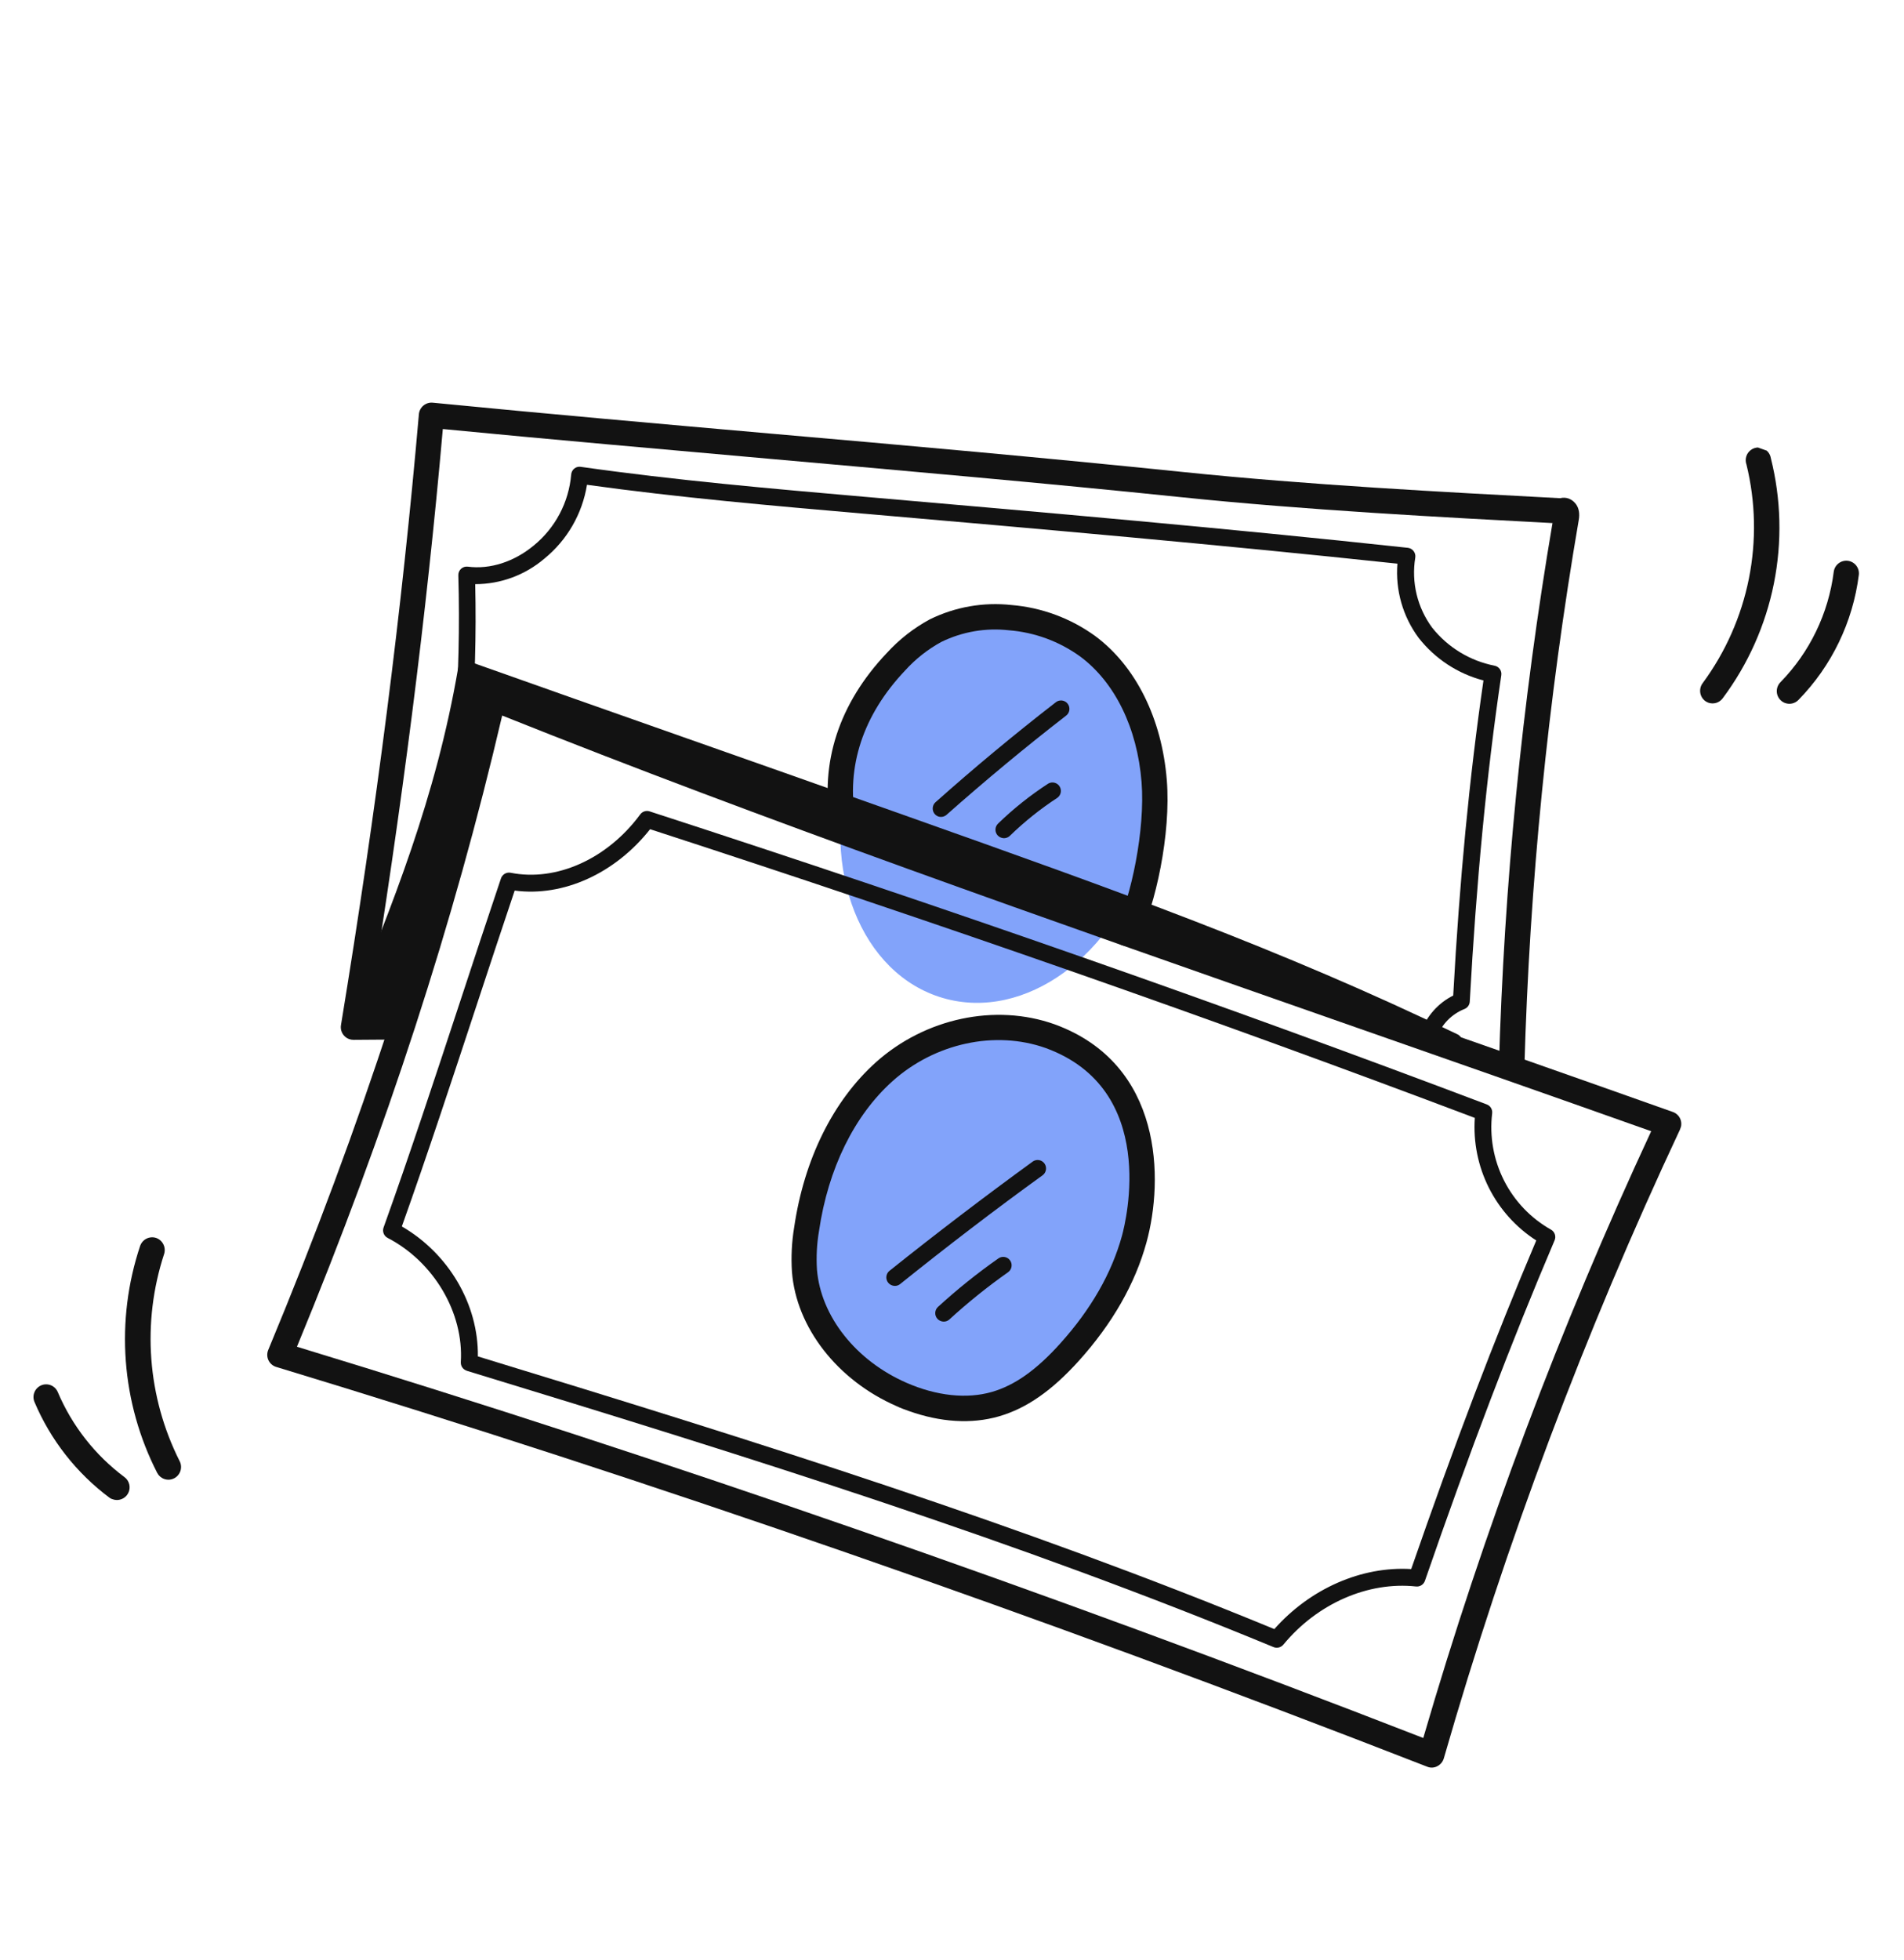
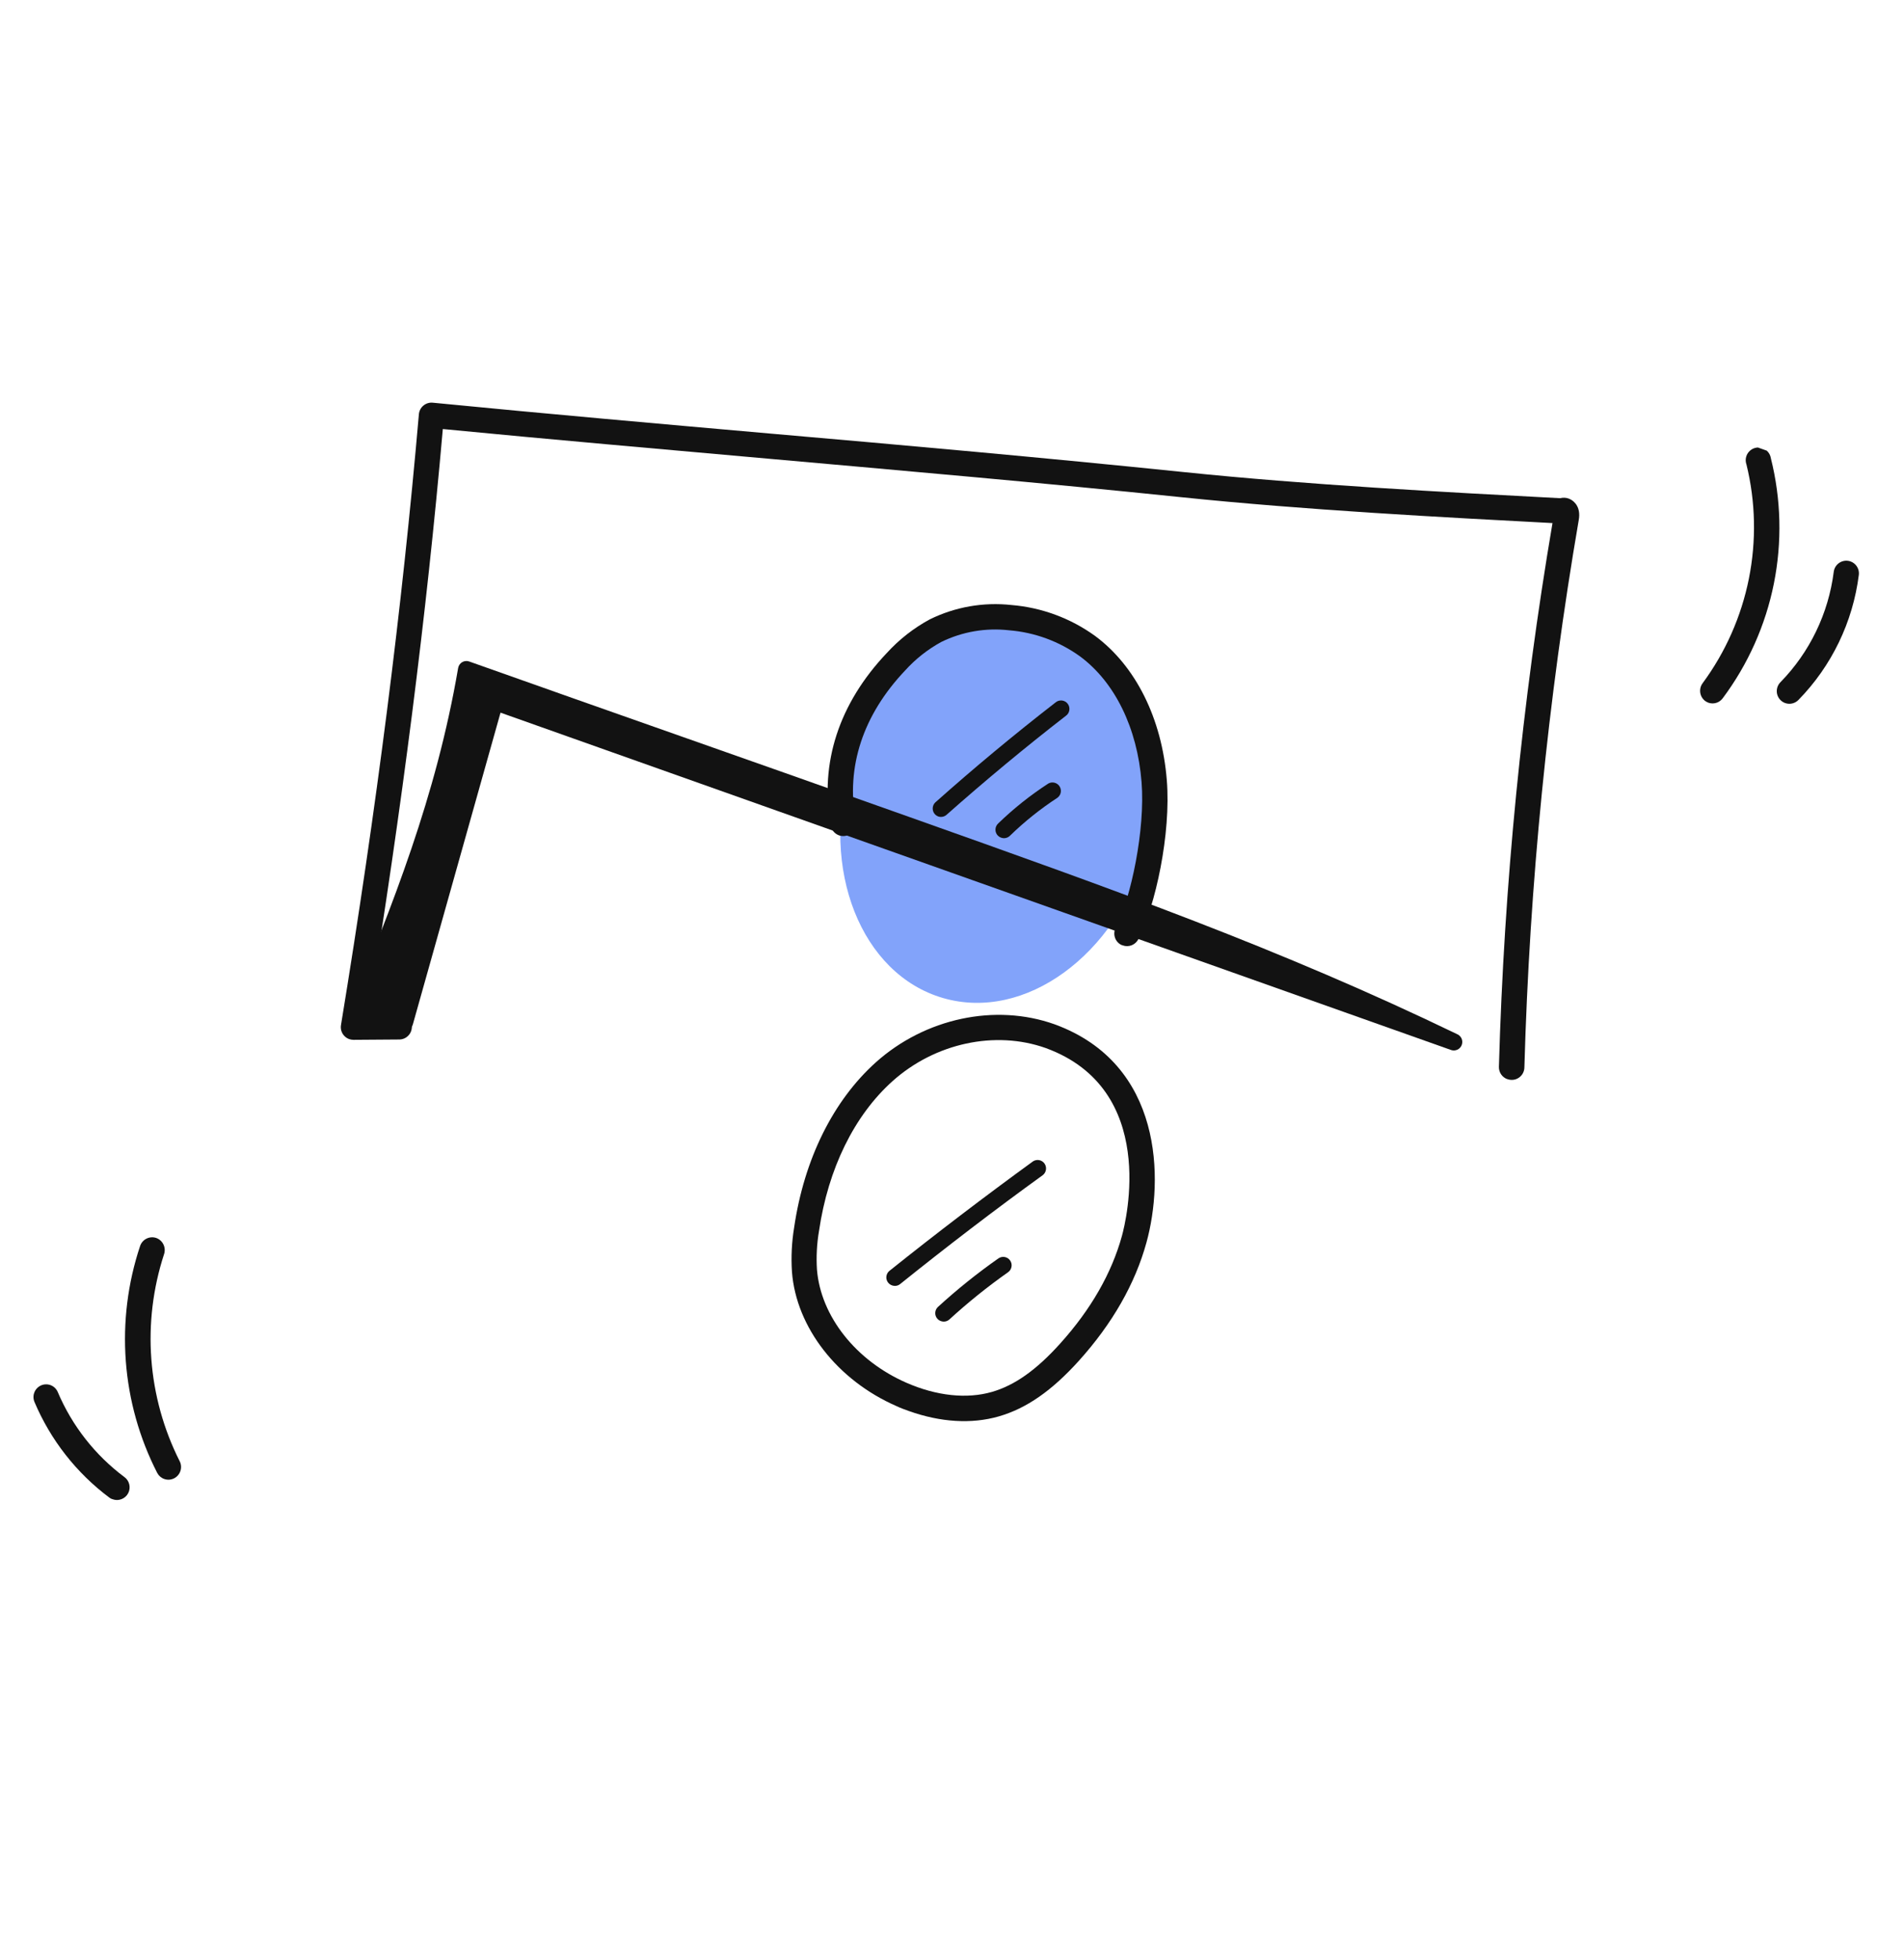
<svg xmlns="http://www.w3.org/2000/svg" width="103" height="106" viewBox="0 0 103 106" fill="none">
  <g clip-path="url(#clip0_195_1436)">
-     <ellipse cx="52.815" cy="66.002" rx="8.344" ry="10.752" transform="rotate(26.899 52.815 66.002)" fill="#82A3FA" />
    <ellipse cx="54.014" cy="43.654" rx="8.344" ry="10.752" transform="rotate(16.211 54.014 43.654)" fill="#82A3FA" />
-     <path d="M25.231 74.128C25.137 74.096 25.057 74.033 25.002 73.95C24.948 73.867 24.922 73.768 24.928 73.669C25.096 71.007 23.468 68.246 20.97 66.953C20.872 66.903 20.795 66.818 20.755 66.715C20.714 66.612 20.712 66.497 20.749 66.393C22.154 62.478 23.551 58.24 24.901 54.139C25.648 51.871 26.382 49.639 27.102 47.507C27.138 47.402 27.211 47.313 27.307 47.257C27.403 47.201 27.517 47.183 27.625 47.204C30.105 47.696 32.857 46.456 34.635 44.047C34.692 43.969 34.772 43.912 34.863 43.883C34.954 43.854 35.052 43.854 35.143 43.884C51.253 49.115 66.068 54.3 80.43 59.734C80.526 59.77 80.606 59.837 80.659 59.924C80.711 60.011 80.733 60.114 80.721 60.215C80.572 61.462 80.795 62.725 81.36 63.844C81.926 64.963 82.809 65.888 83.9 66.504C83.999 66.559 84.074 66.648 84.111 66.755C84.148 66.862 84.143 66.979 84.099 67.083C81.78 72.522 79.486 78.546 77.083 85.501C77.049 85.599 76.983 85.682 76.896 85.737C76.808 85.793 76.705 85.817 76.602 85.806C74.007 85.525 71.254 86.73 69.423 88.955C69.359 89.029 69.274 89.081 69.18 89.105C69.085 89.128 68.986 89.121 68.896 89.085C55.061 83.361 40.946 78.931 25.253 74.14L25.231 74.128ZM21.74 66.334C24.28 67.807 25.887 70.554 25.851 73.362C41.319 78.086 55.262 82.47 68.937 88.11C70.877 85.919 73.659 84.7 76.341 84.864C78.654 78.186 80.874 72.356 83.107 67.091C82.011 66.387 81.124 65.4 80.539 64.234C79.955 63.068 79.693 61.765 79.782 60.462C65.627 55.114 51.025 50.003 35.168 44.848C33.273 47.248 30.465 48.517 27.842 48.167C27.162 50.185 26.469 52.289 25.766 54.422C24.455 58.4 23.102 62.511 21.738 66.333L21.74 66.334Z" fill="#121212" />
    <path d="M48.249 69.518C48.173 69.491 48.105 69.443 48.053 69.381C48.001 69.319 47.967 69.243 47.953 69.163C47.94 69.083 47.949 69.001 47.978 68.925C48.007 68.849 48.056 68.782 48.12 68.731C50.65 66.708 53.261 64.719 55.882 62.813C55.98 62.749 56.099 62.725 56.214 62.746C56.33 62.767 56.432 62.832 56.501 62.927C56.57 63.022 56.599 63.14 56.584 63.256C56.569 63.373 56.509 63.479 56.418 63.553C53.797 65.446 51.207 67.432 48.696 69.448C48.634 69.498 48.56 69.531 48.482 69.543C48.403 69.555 48.323 69.546 48.249 69.518Z" fill="#121212" />
    <path d="M50.895 71.45C50.824 71.425 50.761 71.383 50.711 71.328C50.63 71.239 50.588 71.122 50.594 71.002C50.599 70.882 50.651 70.768 50.739 70.687C51.772 69.742 52.864 68.865 54.009 68.062C54.058 68.028 54.114 68.003 54.172 67.99C54.231 67.977 54.291 67.976 54.35 67.986C54.409 67.996 54.465 68.018 54.516 68.05C54.566 68.082 54.61 68.124 54.644 68.174C54.678 68.223 54.703 68.278 54.716 68.337C54.729 68.395 54.73 68.456 54.719 68.515C54.709 68.574 54.687 68.63 54.655 68.681C54.623 68.732 54.581 68.776 54.532 68.81C53.417 69.595 52.354 70.451 51.349 71.372C51.287 71.424 51.212 71.459 51.132 71.473C51.053 71.487 50.971 71.479 50.895 71.45Z" fill="#121212" />
-     <path d="M23.825 48.214C23.724 48.177 23.638 48.106 23.584 48.012C23.53 47.919 23.511 47.809 23.53 47.703C24.529 42.232 24.952 36.672 24.794 31.115C24.792 31.049 24.804 30.983 24.83 30.922C24.855 30.861 24.894 30.807 24.943 30.762C24.992 30.718 25.05 30.684 25.113 30.665C25.176 30.645 25.243 30.639 25.308 30.648C26.506 30.805 27.803 30.39 28.869 29.509C29.447 29.038 29.925 28.455 30.274 27.795C30.623 27.136 30.835 26.412 30.899 25.669C30.903 25.605 30.92 25.544 30.949 25.488C30.978 25.431 31.018 25.381 31.067 25.342C31.116 25.302 31.173 25.274 31.233 25.258C31.294 25.242 31.357 25.239 31.418 25.249C36.523 25.976 41.753 26.432 46.812 26.873L46.885 26.879C56.47 27.711 66.382 28.572 76.157 29.628C76.219 29.635 76.279 29.654 76.333 29.684C76.387 29.714 76.434 29.756 76.471 29.805C76.51 29.855 76.538 29.912 76.553 29.973C76.569 30.035 76.572 30.098 76.561 30.161C76.453 30.822 76.478 31.497 76.635 32.148C76.792 32.798 77.078 33.41 77.475 33.947C78.322 35.015 79.521 35.745 80.857 36.006C80.971 36.029 81.072 36.096 81.139 36.192C81.206 36.288 81.233 36.406 81.215 36.522C80.417 41.896 79.868 47.674 79.509 54.171C79.505 54.259 79.475 54.344 79.424 54.415C79.372 54.487 79.301 54.542 79.219 54.574C78.876 54.711 78.565 54.919 78.307 55.184C78.05 55.45 77.851 55.767 77.724 56.115C77.683 56.229 77.598 56.322 77.489 56.374C77.38 56.426 77.254 56.432 77.141 56.392C77.084 56.372 77.032 56.341 76.987 56.301C76.943 56.261 76.906 56.212 76.881 56.158C76.855 56.103 76.841 56.044 76.838 55.984C76.835 55.924 76.844 55.864 76.865 55.808C77.177 54.954 77.803 54.251 78.614 53.844C78.956 47.597 79.492 42.015 80.251 36.803C78.861 36.439 77.628 35.629 76.741 34.496C75.888 33.343 75.481 31.919 75.595 30.486C65.976 29.46 56.232 28.606 46.803 27.788L46.741 27.784C41.813 27.355 36.733 26.913 31.754 26.22C31.501 27.791 30.679 29.215 29.445 30.217C28.401 31.106 27.076 31.595 25.708 31.594C25.831 37.045 25.399 42.495 24.42 47.86C24.398 47.98 24.33 48.086 24.23 48.155C24.131 48.224 24.008 48.251 23.889 48.23L23.825 48.214Z" fill="#121212" />
    <path d="M50.767 44.163C50.691 44.137 50.624 44.092 50.571 44.032C50.518 43.972 50.482 43.899 50.466 43.821C50.45 43.742 50.455 43.661 50.48 43.585C50.505 43.509 50.55 43.441 50.609 43.388C52.702 41.524 54.885 39.711 57.095 37.998C57.142 37.956 57.197 37.925 57.256 37.906C57.316 37.887 57.378 37.88 57.44 37.886C57.502 37.892 57.563 37.911 57.617 37.941C57.672 37.971 57.72 38.012 57.758 38.062C57.796 38.111 57.823 38.168 57.839 38.228C57.854 38.289 57.857 38.352 57.847 38.414C57.837 38.476 57.815 38.535 57.781 38.588C57.748 38.641 57.704 38.686 57.652 38.721C55.457 40.422 53.292 42.221 51.208 44.067C51.148 44.12 51.077 44.156 51 44.173C50.922 44.189 50.842 44.186 50.767 44.163Z" fill="#121212" />
    <path d="M54.154 45.304C54.087 45.281 54.027 45.242 53.977 45.192C53.894 45.104 53.848 44.987 53.851 44.866C53.853 44.745 53.904 44.629 53.991 44.545C54.824 43.737 55.734 43.012 56.708 42.38C56.809 42.322 56.929 42.305 57.042 42.333C57.155 42.36 57.254 42.43 57.317 42.528C57.38 42.626 57.404 42.745 57.383 42.86C57.362 42.975 57.298 43.078 57.204 43.147C56.283 43.747 55.422 44.436 54.634 45.203C54.572 45.264 54.493 45.306 54.408 45.324C54.323 45.342 54.235 45.335 54.154 45.304Z" fill="#121212" />
    <path d="M19.186 55.18C21.783 48.783 24.037 43.178 25.233 36.208C33.088 38.997 40.241 41.494 48.156 44.304C59.625 48.376 68.798 51.599 78.659 56.36L26.771 37.949L21.894 55.286L19.186 55.18Z" fill="#121212" />
    <path d="M19.033 55.612C18.938 55.578 18.856 55.514 18.802 55.428C18.762 55.367 18.738 55.296 18.732 55.223C18.725 55.15 18.735 55.076 18.763 55.008C21.241 48.908 23.581 43.145 24.784 36.131C24.795 36.065 24.82 36.003 24.858 35.948C24.895 35.893 24.945 35.847 25.002 35.813C25.06 35.779 25.124 35.759 25.19 35.753C25.256 35.746 25.323 35.755 25.385 35.778C29.305 37.17 33.05 38.488 36.8 39.809C40.55 41.13 44.34 42.465 48.308 43.874L49.204 44.192C60.395 48.165 69.232 51.303 78.857 55.948C78.959 56 79.038 56.09 79.078 56.198C79.117 56.306 79.114 56.426 79.07 56.532C79.026 56.639 78.943 56.725 78.838 56.773C78.733 56.821 78.615 56.828 78.505 56.792L27.077 38.544L22.333 55.409C22.305 55.508 22.245 55.596 22.161 55.656C22.078 55.717 21.977 55.748 21.874 55.744L19.167 55.638C19.121 55.636 19.076 55.627 19.033 55.612ZM25.589 36.821C24.386 43.457 22.195 48.977 19.853 54.748L21.56 54.818L26.337 37.836C26.354 37.776 26.383 37.719 26.422 37.671C26.462 37.623 26.511 37.583 26.566 37.555C26.622 37.526 26.683 37.508 26.745 37.504C26.807 37.5 26.87 37.508 26.928 37.529L67.002 51.747C61.363 49.486 55.547 47.428 48.903 45.065L48.003 44.745C44.037 43.337 40.264 42.008 36.499 40.682C32.904 39.405 29.321 38.144 25.585 36.819L25.589 36.821Z" fill="#121212" />
-     <path d="M14.913 73.922C14.825 73.891 14.745 73.843 14.677 73.779C14.609 73.716 14.554 73.64 14.516 73.555C14.479 73.47 14.459 73.378 14.458 73.284C14.457 73.191 14.475 73.099 14.511 73.013C19.591 60.804 23.353 49.221 26.013 37.614C26.035 37.518 26.078 37.427 26.138 37.348C26.198 37.27 26.275 37.205 26.363 37.159C26.45 37.112 26.547 37.085 26.646 37.08C26.745 37.075 26.844 37.092 26.936 37.13C41.132 42.833 56.605 48.249 72.985 53.982C78.655 55.968 84.518 58.019 90.497 60.142C90.587 60.174 90.669 60.224 90.739 60.29C90.808 60.356 90.863 60.435 90.9 60.524C90.937 60.612 90.954 60.707 90.952 60.803C90.95 60.899 90.928 60.993 90.887 61.08C85.734 72.065 81.46 83.442 78.105 95.103C78.078 95.194 78.032 95.279 77.972 95.352C77.91 95.426 77.835 95.486 77.75 95.528C77.666 95.573 77.572 95.598 77.477 95.602C77.382 95.606 77.287 95.588 77.199 95.55C56.249 87.386 35.305 80.112 14.952 73.934L14.913 73.922ZM27.166 38.701C24.55 49.903 20.915 61.085 16.064 72.839C36.001 78.912 56.492 86.03 76.994 94C80.267 82.765 84.389 71.794 89.324 61.183C83.597 59.15 77.972 57.183 72.531 55.279C56.421 49.639 41.186 44.307 27.166 38.701Z" fill="#121212" />
    <path d="M81.54 58.367C81.404 58.318 81.287 58.228 81.206 58.109C81.124 57.99 81.083 57.848 81.086 57.704C81.365 47.836 82.335 37.999 83.989 28.265C83.922 28.195 83.871 28.113 83.837 28.022C83.78 27.864 83.773 27.692 83.817 27.53C83.861 27.368 83.954 27.223 84.083 27.115C84.205 27.007 84.357 26.94 84.518 26.924C84.679 26.907 84.842 26.941 84.982 27.022C85.149 27.118 85.527 27.415 85.407 28.113C83.727 37.907 82.744 47.806 82.464 57.737C82.462 57.846 82.434 57.952 82.382 58.047C82.331 58.143 82.257 58.225 82.168 58.286C82.079 58.348 81.976 58.387 81.869 58.401C81.761 58.415 81.652 58.403 81.55 58.366L81.54 58.367Z" fill="#121212" />
    <path d="M18.891 56.201C18.779 56.161 18.678 56.092 18.601 56C18.536 55.924 18.489 55.835 18.462 55.739C18.435 55.643 18.43 55.542 18.446 55.443C20.373 43.689 21.751 32.88 22.66 22.407C22.668 22.316 22.693 22.227 22.735 22.147C22.777 22.066 22.835 21.994 22.905 21.936C22.975 21.878 23.055 21.834 23.142 21.807C23.229 21.78 23.32 21.771 23.411 21.78C29.578 22.385 35.727 22.926 41.673 23.45C48.966 24.085 56.502 24.756 64.019 25.531C70.756 26.227 78.026 26.61 84.439 26.948C84.607 26.974 84.76 27.061 84.867 27.193C84.975 27.325 85.029 27.493 85.019 27.663C85.009 27.834 84.937 27.995 84.815 28.114C84.694 28.234 84.532 28.304 84.362 28.311C77.932 27.972 70.645 27.589 63.869 26.888C56.352 26.11 48.826 25.456 41.544 24.807C35.819 24.294 29.898 23.782 23.955 23.205C23.072 33.263 21.748 43.639 19.927 54.861L21.592 54.851C21.681 54.85 21.771 54.867 21.854 54.901C21.937 54.934 22.013 54.984 22.077 55.047C22.14 55.111 22.191 55.186 22.226 55.269C22.261 55.352 22.279 55.441 22.28 55.531C22.281 55.621 22.264 55.71 22.23 55.794C22.196 55.877 22.146 55.953 22.083 56.017C22.02 56.081 21.945 56.133 21.862 56.168C21.779 56.203 21.69 56.221 21.601 56.222L19.124 56.24C19.045 56.24 18.966 56.227 18.891 56.201Z" fill="#121212" />
    <path d="M60.737 51.132L60.649 51.101C60.488 51.017 60.367 50.873 60.312 50.699C60.258 50.526 60.273 50.338 60.356 50.176C61.184 48.576 61.959 44.868 61.755 42.302C61.524 39.375 60.311 36.896 58.429 35.503C57.3 34.688 55.97 34.199 54.582 34.089C53.33 33.946 52.063 34.164 50.928 34.716C50.19 35.118 49.525 35.643 48.961 36.267C46.688 38.666 45.761 41.469 46.285 44.372C46.306 44.462 46.309 44.557 46.293 44.649C46.277 44.741 46.242 44.829 46.191 44.907C46.14 44.985 46.074 45.052 45.996 45.104C45.919 45.156 45.831 45.191 45.74 45.208C45.648 45.224 45.554 45.222 45.463 45.202C45.373 45.181 45.287 45.142 45.212 45.086C45.137 45.031 45.074 44.961 45.027 44.881C44.979 44.8 44.949 44.711 44.937 44.619C44.335 41.268 45.386 38.045 47.97 35.322C48.639 34.587 49.428 33.969 50.302 33.497C51.669 32.825 53.198 32.557 54.71 32.722C56.346 32.856 57.914 33.435 59.243 34.397C61.444 36.028 62.853 38.865 63.12 42.19C63.355 45.096 62.505 49 61.576 50.807C61.498 50.953 61.371 51.066 61.217 51.126C61.063 51.186 60.893 51.188 60.737 51.132Z" fill="#121212" />
    <path d="M49.181 76.321C48.95 76.239 48.717 76.156 48.49 76.047C45.304 74.653 43.071 71.797 42.842 68.786C42.79 67.984 42.83 67.178 42.961 66.385C43.501 62.697 45.069 59.532 47.38 57.457C50.046 55.068 53.838 54.26 57.041 55.397C62.942 57.544 62.948 63.825 62.021 67.197C61.407 69.433 60.177 71.585 58.369 73.593C56.904 75.219 55.528 76.174 54.037 76.605C52.546 77.036 50.867 76.919 49.181 76.321ZM56.569 56.684C53.833 55.713 50.578 56.417 48.282 58.475C46.212 60.331 44.798 63.208 44.306 66.578C44.188 67.268 44.151 67.97 44.195 68.669C44.4 71.189 46.3 73.593 49.038 74.789C50.663 75.5 52.3 75.674 53.655 75.284C54.889 74.929 56.063 74.099 57.347 72.672C59.014 70.825 60.14 68.86 60.696 66.833C60.916 66.029 62.674 58.909 56.569 56.684Z" fill="#121212" />
    <path d="M92.423 38.008C92.358 37.984 92.296 37.952 92.241 37.911C92.097 37.801 92.002 37.638 91.977 37.458C91.952 37.278 91.999 37.095 92.108 36.949C93.345 35.271 94.199 33.341 94.609 31.297C95.018 29.252 94.973 27.143 94.477 25.12C94.445 25.03 94.432 24.935 94.439 24.841C94.446 24.746 94.472 24.654 94.516 24.57C94.561 24.486 94.622 24.412 94.696 24.353C94.77 24.294 94.855 24.25 94.947 24.226C95.038 24.202 95.134 24.197 95.227 24.211C95.321 24.226 95.41 24.259 95.49 24.311C95.57 24.361 95.638 24.429 95.69 24.507C95.743 24.586 95.778 24.675 95.794 24.769C96.354 26.991 96.411 29.312 95.961 31.561C95.511 33.81 94.564 35.931 93.192 37.768C93.105 37.885 92.984 37.971 92.846 38.014C92.708 38.057 92.559 38.055 92.423 38.008Z" fill="#121212" />
    <path d="M96.573 38.026C96.478 37.993 96.392 37.938 96.322 37.868C96.192 37.74 96.119 37.567 96.118 37.385C96.117 37.203 96.188 37.028 96.315 36.899C97.9 35.277 98.913 33.18 99.199 30.929C99.21 30.84 99.238 30.753 99.282 30.675C99.326 30.597 99.386 30.528 99.457 30.472C99.527 30.417 99.608 30.376 99.695 30.351C99.781 30.327 99.872 30.32 99.961 30.331C100.05 30.342 100.136 30.37 100.214 30.415C100.292 30.459 100.361 30.518 100.416 30.589C100.471 30.66 100.512 30.741 100.536 30.827C100.56 30.914 100.567 31.005 100.556 31.094C100.234 33.645 99.086 36.022 97.288 37.859C97.197 37.952 97.081 38.017 96.954 38.047C96.828 38.076 96.695 38.069 96.573 38.026Z" fill="#121212" />
    <path d="M8.881 79.99C8.718 79.932 8.583 79.814 8.503 79.66C7.541 77.781 6.965 75.727 6.806 73.62C6.648 71.512 6.911 69.393 7.58 67.387C7.639 67.215 7.763 67.073 7.926 66.992C8.089 66.911 8.276 66.898 8.448 66.955C8.619 67.015 8.759 67.14 8.839 67.302C8.919 67.464 8.933 67.652 8.878 67.824C7.666 71.526 7.968 75.556 9.719 79.028C9.802 79.189 9.817 79.377 9.762 79.551C9.707 79.724 9.586 79.869 9.425 79.953C9.342 79.996 9.25 80.022 9.157 80.029C9.063 80.035 8.969 80.022 8.881 79.99Z" fill="#121212" />
    <path d="M6.1 81.098C6.035 81.075 5.973 81.043 5.918 81.001C4.133 79.667 2.735 77.882 1.865 75.826C1.83 75.744 1.812 75.655 1.811 75.565C1.81 75.475 1.827 75.385 1.861 75.302C1.895 75.218 1.945 75.142 2.008 75.078C2.071 75.014 2.146 74.963 2.229 74.927C2.311 74.892 2.4 74.873 2.49 74.873C2.58 74.872 2.669 74.889 2.752 74.922C2.835 74.956 2.911 75.006 2.975 75.069C3.039 75.132 3.09 75.207 3.125 75.29C3.9 77.117 5.145 78.704 6.733 79.89C6.866 79.987 6.959 80.129 6.995 80.291C7.032 80.452 7.009 80.621 6.931 80.767C6.853 80.913 6.725 81.025 6.57 81.084C6.416 81.143 6.246 81.144 6.091 81.087L6.1 81.098Z" fill="#121212" />
  </g>
  <defs>
    <clipPath id="clip0_195_1436">
      <rect width="79.132" height="83.386" fill="white" transform="translate(28.414 0.526) rotate(19.549)" />
    </clipPath>
  </defs>
</svg>